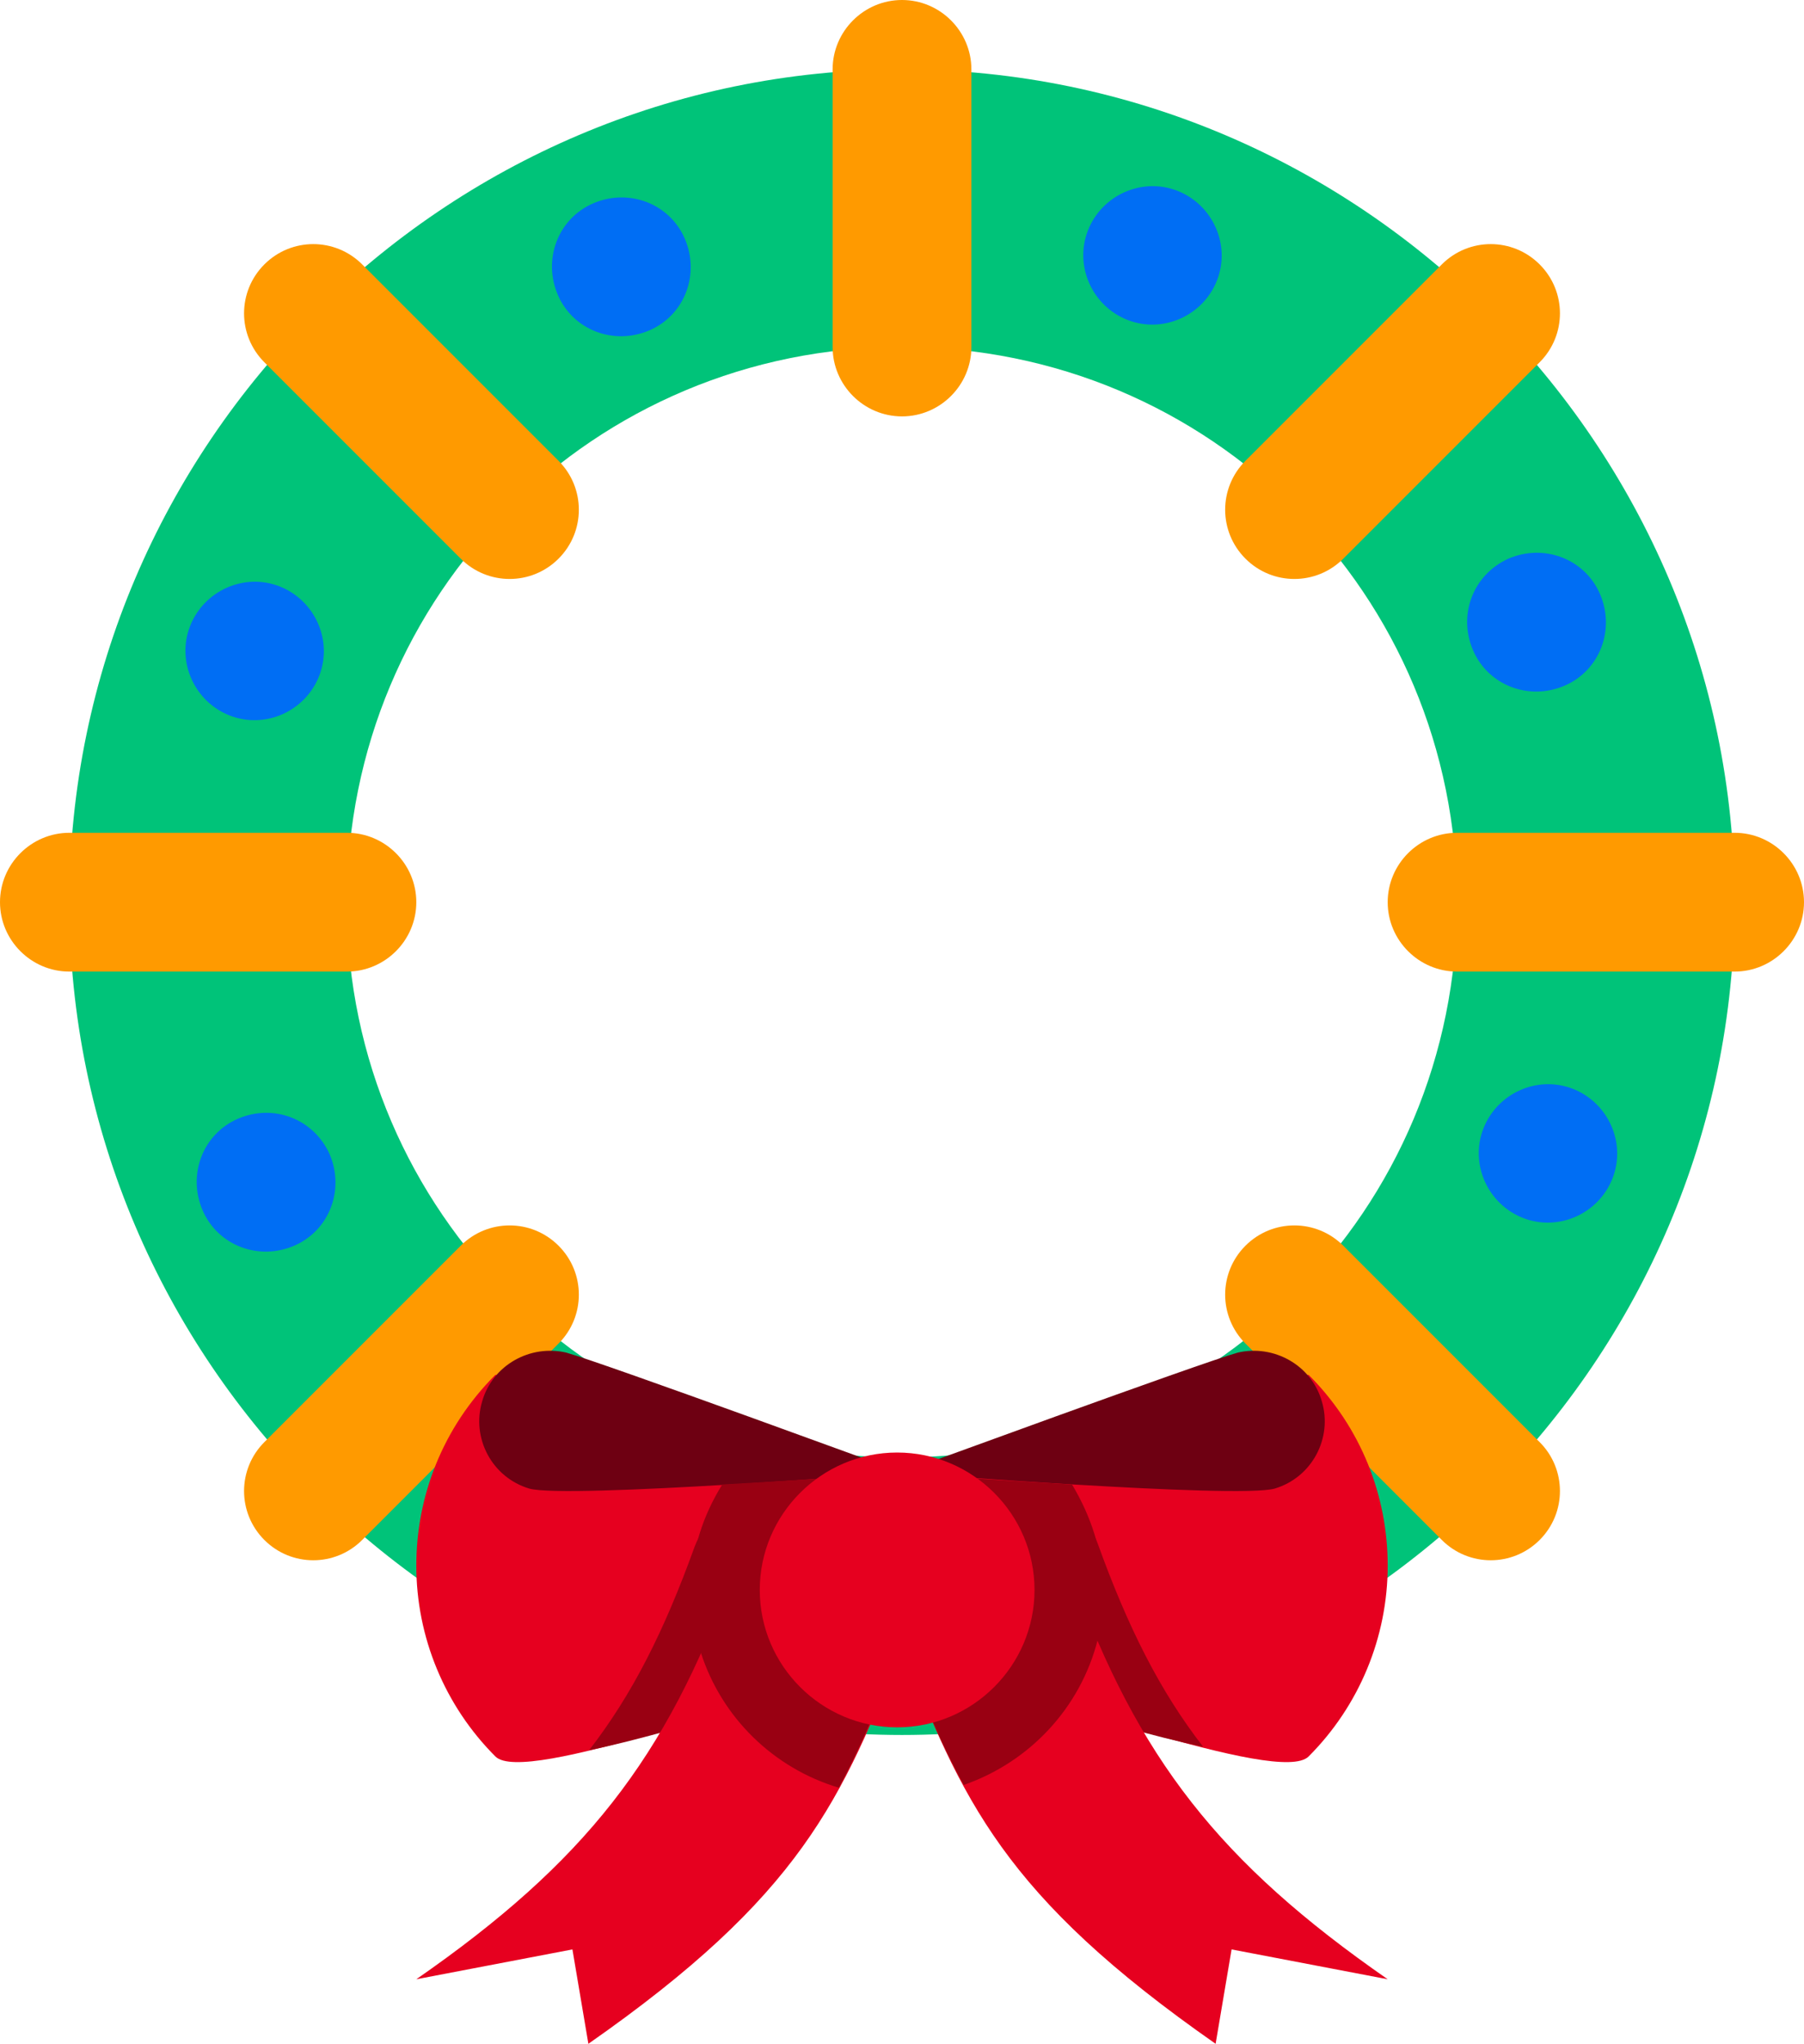
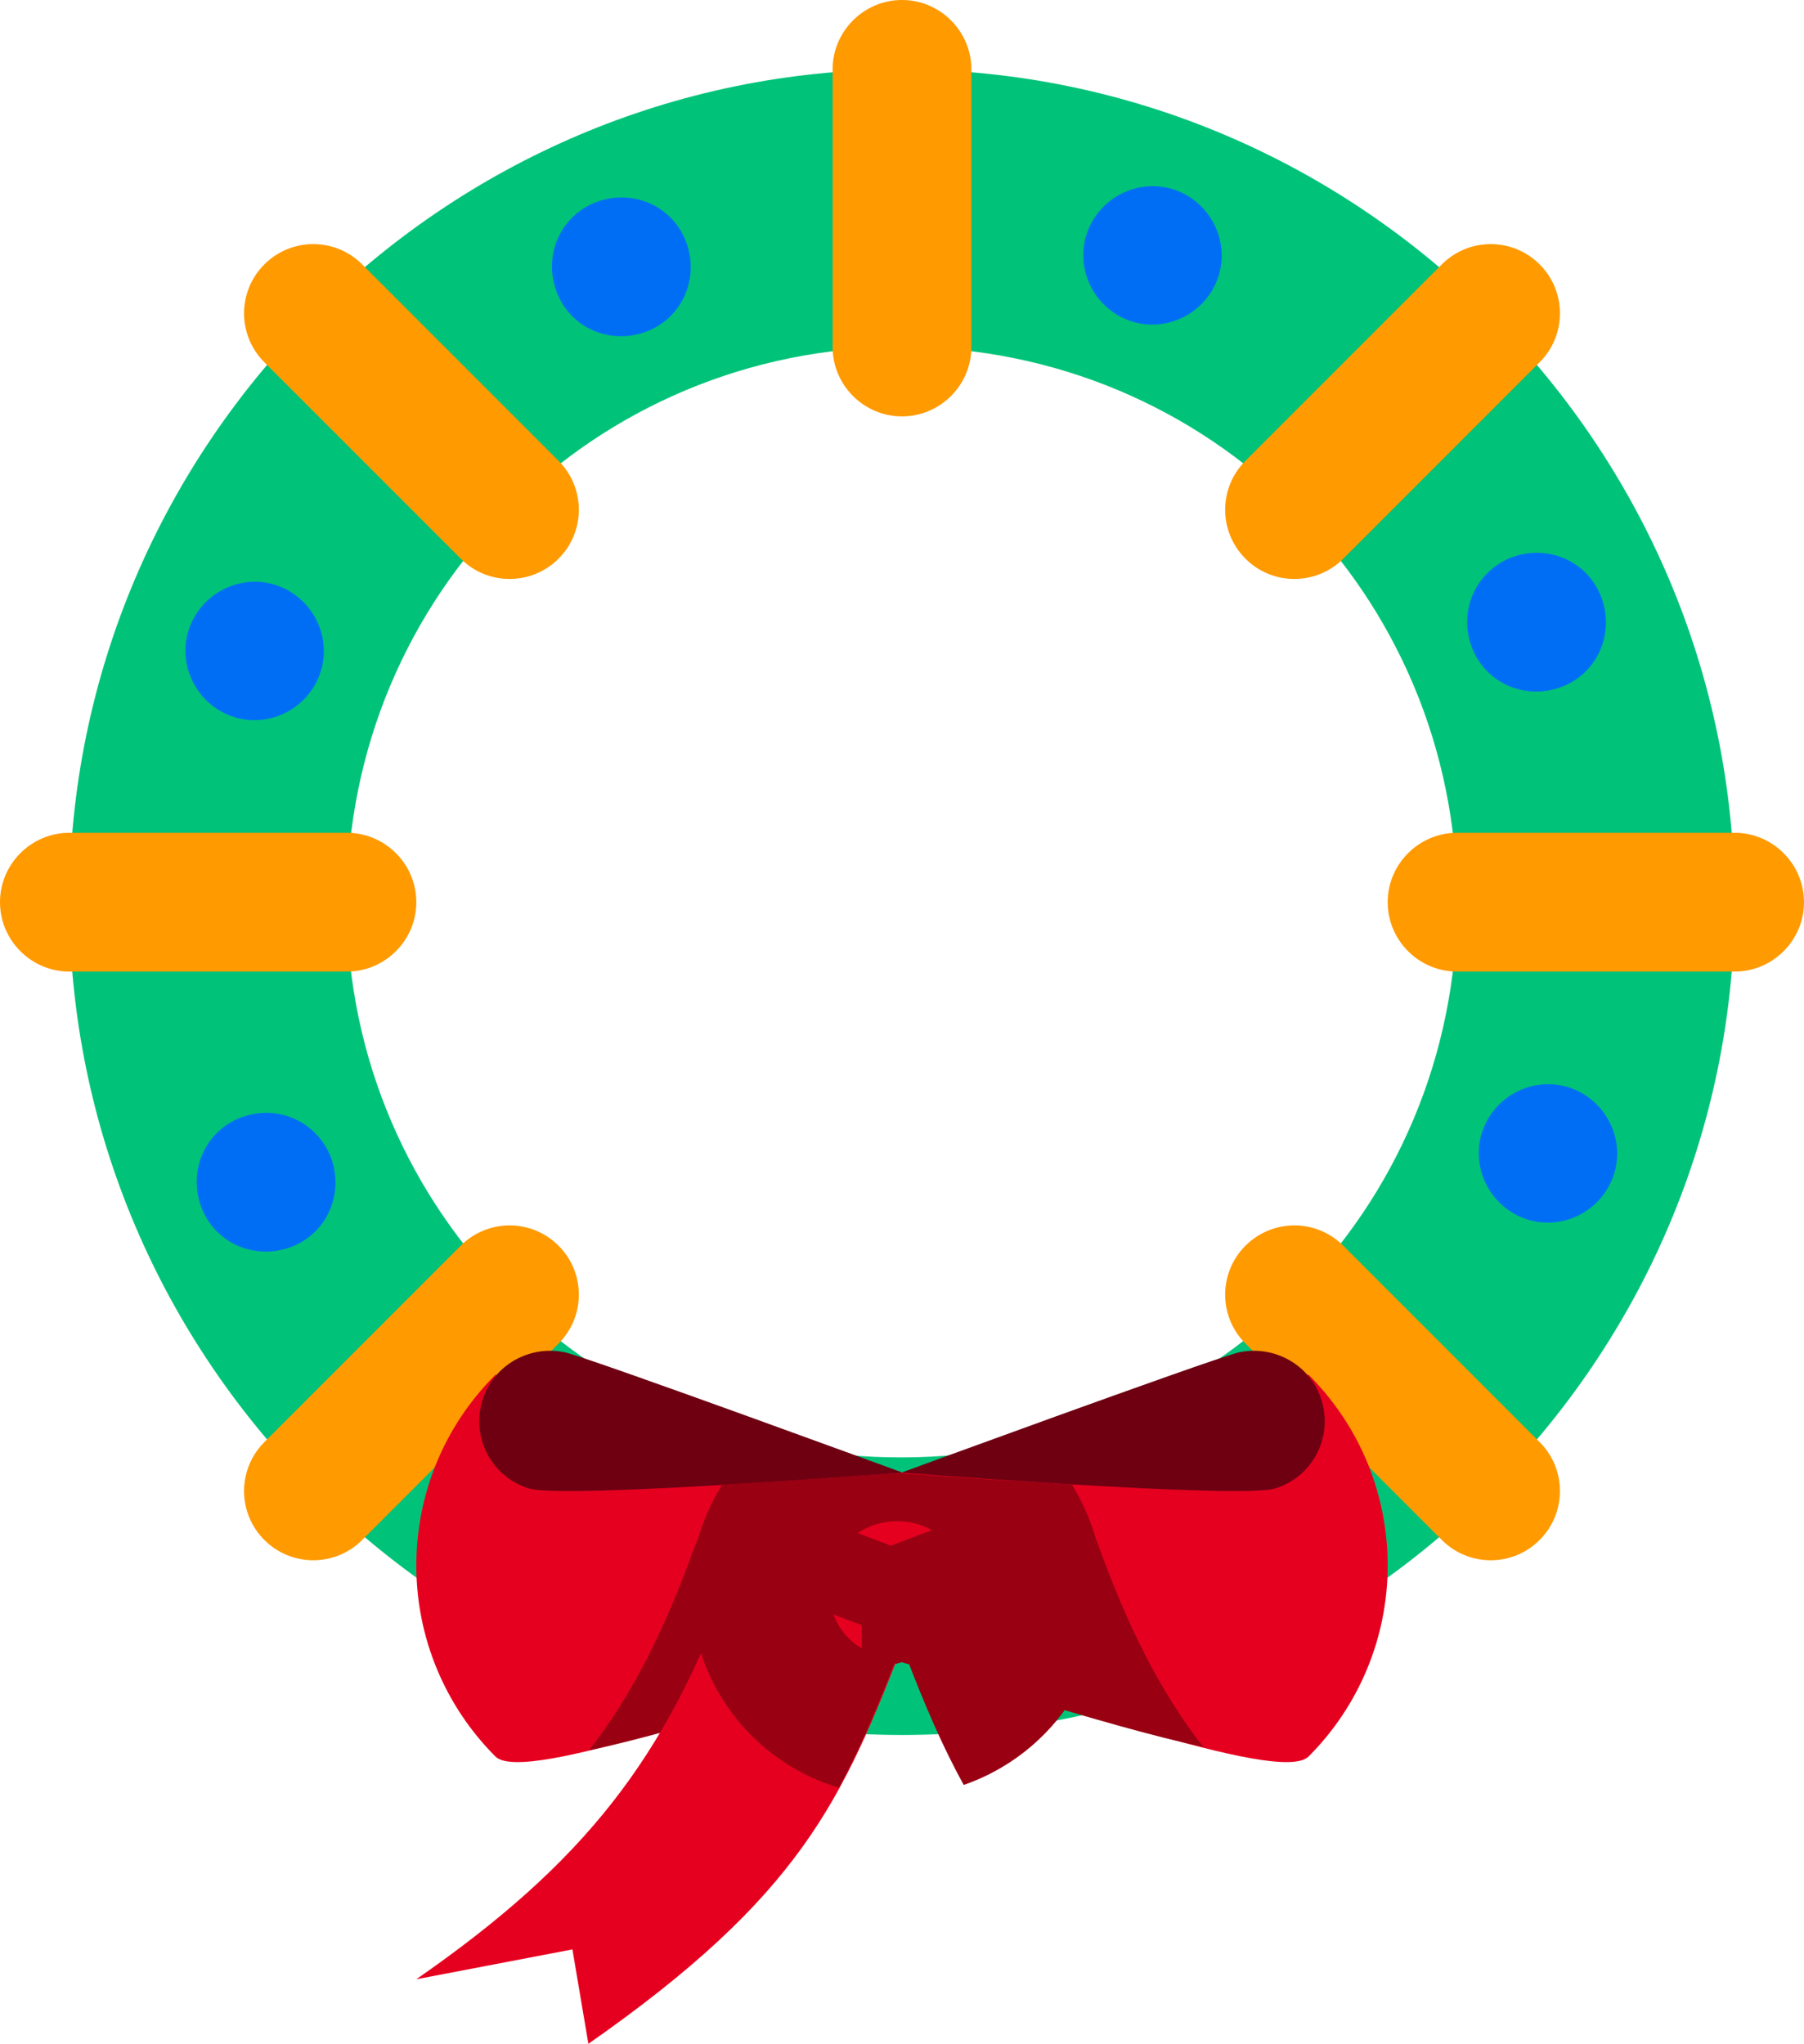
<svg xmlns="http://www.w3.org/2000/svg" id="b" viewBox="0 0 26 29.45">
  <g id="c">
    <path d="M13,1C6.4,1,1,6.4,1,13s5.4,12,12,12,12-5.4,12-12S19.6,1,13,1ZM13,5c4.44,0,8,3.56,8,8s-3.56,8-8,8c-4.4.02-7.98-3.54-8-7.94,0-.02,0-.04,0-.06,0-4.44,3.56-8,8-8Z" fill="#00c379" />
    <path d="M26,13c0,.55-.45,1-1,1h-4c-.55,0-1-.45-1-1s.45-1,1-1h4c.55,0,1,.45,1,1ZM6,13c0,.55-.45,1-1,1H1c-.55,0-1-.45-1-1s.45-1,1-1h4c.55,0,1,.45,1,1ZM22.19,22.19c-.39.39-1.02.39-1.41,0,0,0,0,0,0,0l-2.83-2.83c-.39-.39-.39-1.02,0-1.41,0,0,0,0,0,0,.39-.39,1.02-.39,1.41,0,0,0,0,0,0,0l2.83,2.83c.39.39.39,1.02,0,1.41,0,0,0,0,0,0ZM8.05,8.05c-.39.39-1.02.39-1.41,0,0,0,0,0,0,0l-2.83-2.83c-.39-.39-.39-1.02,0-1.41,0,0,0,0,0,0,.39-.39,1.02-.39,1.41,0,0,0,0,0,0,0l2.83,2.83c.39.39.39,1.02,0,1.41,0,0,0,0,0,0h0ZM3.81,22.19c-.39-.39-.39-1.02,0-1.41,0,0,0,0,0,0l2.83-2.83c.39-.39,1.02-.39,1.41,0,0,0,0,0,0,0,.39.39.39,1.02,0,1.41,0,0,0,0,0,0l-2.83,2.83c-.39.39-1.02.39-1.41,0,0,0,0,0,0,0ZM17.95,8.05c-.39-.39-.39-1.02,0-1.41,0,0,0,0,0,0l2.83-2.83c.39-.39,1.02-.39,1.41,0,0,0,0,0,0,0,.39.39.39,1.02,0,1.41,0,0,0,0,0,0l-2.83,2.83c-.39.39-1.02.39-1.41,0,0,0,0,0,0,0ZM13,0c.55,0,1,.45,1,1v4c0,.55-.45,1-1,1s-1-.45-1-1V1c0-.55.45-1,1-1Z" fill="#ff9a00" />
    <path d="M17.54,4.04c-.2.51-.78.77-1.29.57-.51-.2-.77-.78-.57-1.29.2-.51.78-.77,1.29-.57.51.2.77.78.57,1.29h0ZM22.55,9.88c-.51.22-1.1,0-1.32-.51-.22-.51,0-1.09.51-1.32.51-.22,1.1,0,1.32.51h0c.22.51,0,1.1-.51,1.32,0,0,0,0,0,0ZM4.24,17.95c-.51.22-1.1,0-1.32-.51,0,0,0,0,0,0-.22-.51,0-1.1.51-1.32.51-.22,1.09,0,1.32.51.22.51,0,1.1-.51,1.32,0,0,0,0,0,0ZM21.95,17.55c-.51-.2-.77-.78-.57-1.29.2-.51.78-.77,1.29-.57.51.2.77.78.57,1.29-.2.51-.78.77-1.29.57ZM3.31,10.31c-.51-.2-.77-.78-.57-1.29.2-.51.78-.77,1.29-.57.51.2.77.78.57,1.29-.2.51-.78.77-1.29.57ZM8.04,4.25c-.22-.51,0-1.1.51-1.32.51-.22,1.1,0,1.32.51.22.51,0,1.1-.51,1.32-.51.22-1.1,0-1.32-.51Z" fill="#006ef4" />
    <path d="M7.14,25.31c-.73-.73-1.14-1.72-1.14-2.75,0-1,.38-1.99,1.14-2.75l5.86,1.41v2.72c-1.95.46-5.44,1.79-5.86,1.37ZM18.86,25.31c.73-.73,1.14-1.72,1.14-2.75,0-1-.38-1.99-1.14-2.75l-5.86,1.41v2.72c1.95.46,5.44,1.79,5.86,1.37Z" fill="#e6001f" />
    <path d="M10.91,21.63c-.41.02-.76.28-.9.66-.44,1.22-.9,2.13-1.52,2.93.69-.14,1.64-.42,2.6-.71.11-.21.22-.42.31-.64l.65.25s-.04.08-.06.12c.5-.15.99-.29,1.4-.39v-1.37l-2.09-.79c-.13-.05-.26-.07-.39-.06Z" fill="#990012" />
    <path d="M10.55,22.71l2.48.94c-.89,2.3-1.5,3.67-4.55,5.8l-.23-1.36-2.25.43c2.42-1.68,3.6-3.18,4.55-5.81Z" fill="#e6001f" />
    <path d="M13,21.22s4.83.38,5.37.23c.54-.16.84-.73.68-1.26-.15-.52-.69-.82-1.21-.7-.54.15-4.85,1.73-4.85,1.73ZM13,21.22s-4.83.38-5.37.23c-.54-.16-.84-.73-.68-1.26.15-.52.69-.82,1.21-.7.54.15,4.85,1.73,4.85,1.73Z" fill="#6e0012" />
    <path d="M10.55,22.71c-.14.39-.29.75-.45,1.1.3.94,1.05,1.67,1.99,1.95.31-.57.57-1.19.83-1.87h0c-.41,0-.77-.25-.91-.63,0,0-1.47-.55-1.46-.55Z" fill="#990012" />
    <path d="M14.92,21.58c.41.02.76.28.9.66.44,1.22.9,2.13,1.52,2.93-.69-.14-1.64-.42-2.61-.71-.11-.21-.22-.42-.31-.64l-.66.25s.04.08.06.12c-.46-.14-.93-.27-1.4-.39v-1.37l2.09-.79c.13-.05.26-.07.39-.06Z" fill="#990012" />
-     <path d="M15.45,22.71l-2.48.94c.89,2.3,1.5,3.67,4.55,5.8l.23-1.36,2.25.43c-2.42-1.68-3.6-3.18-4.55-5.81Z" fill="#e6001f" />
    <path d="M15.45,22.71l-1.63.61c-.14.3-.43.51-.76.55.26.68.52,1.29.83,1.85.95-.33,1.68-1.11,1.93-2.09-.13-.3-.25-.61-.37-.92h0Z" fill="#990012" />
    <path d="M13,21.22s-1.27.1-2.59.17c-.28.45-.45.96-.45,1.52,0,.64.22,1.24.57,1.73.88-.27,1.77-.54,2.47-.7.67.16,1.52.42,2.36.67.34-.48.54-1.07.54-1.69,0-.56-.18-1.08-.45-1.53-1.25-.07-2.45-.16-2.45-.16h0ZM12.93,21.92c.56,0,.99.43.99.99s-.43.99-.99.99c-.54,0-.98-.42-.99-.96,0-.01,0-.02,0-.03,0-.56.43-.99.99-.99Z" fill="#990012" />
-     <path d="M14.91,22.91c0,1.09-.89,1.98-1.98,1.98s-1.98-.89-1.98-1.98c0-1.09.89-1.98,1.98-1.98s1.98.89,1.98,1.98Z" fill="#e6001f" />
  </g>
</svg>